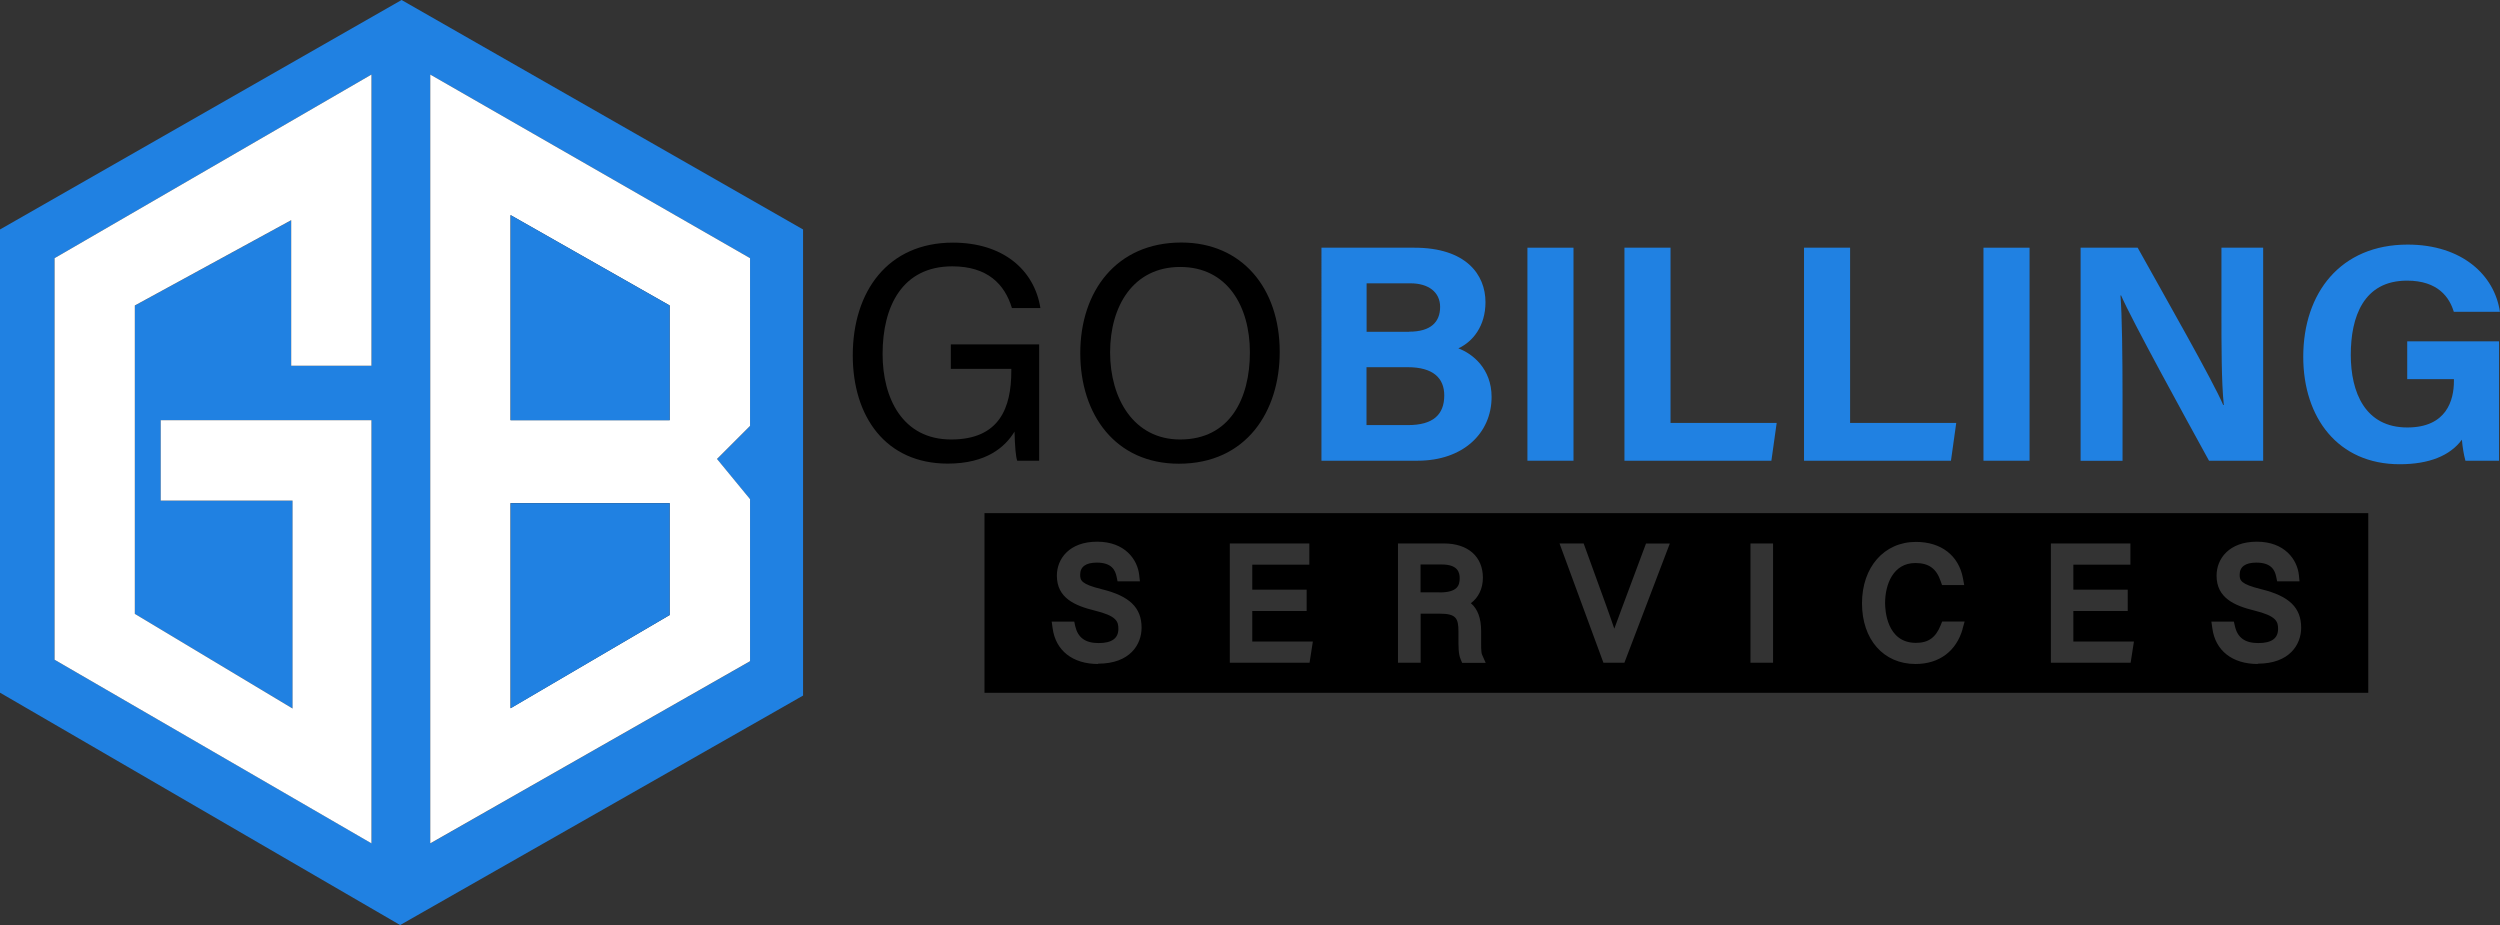
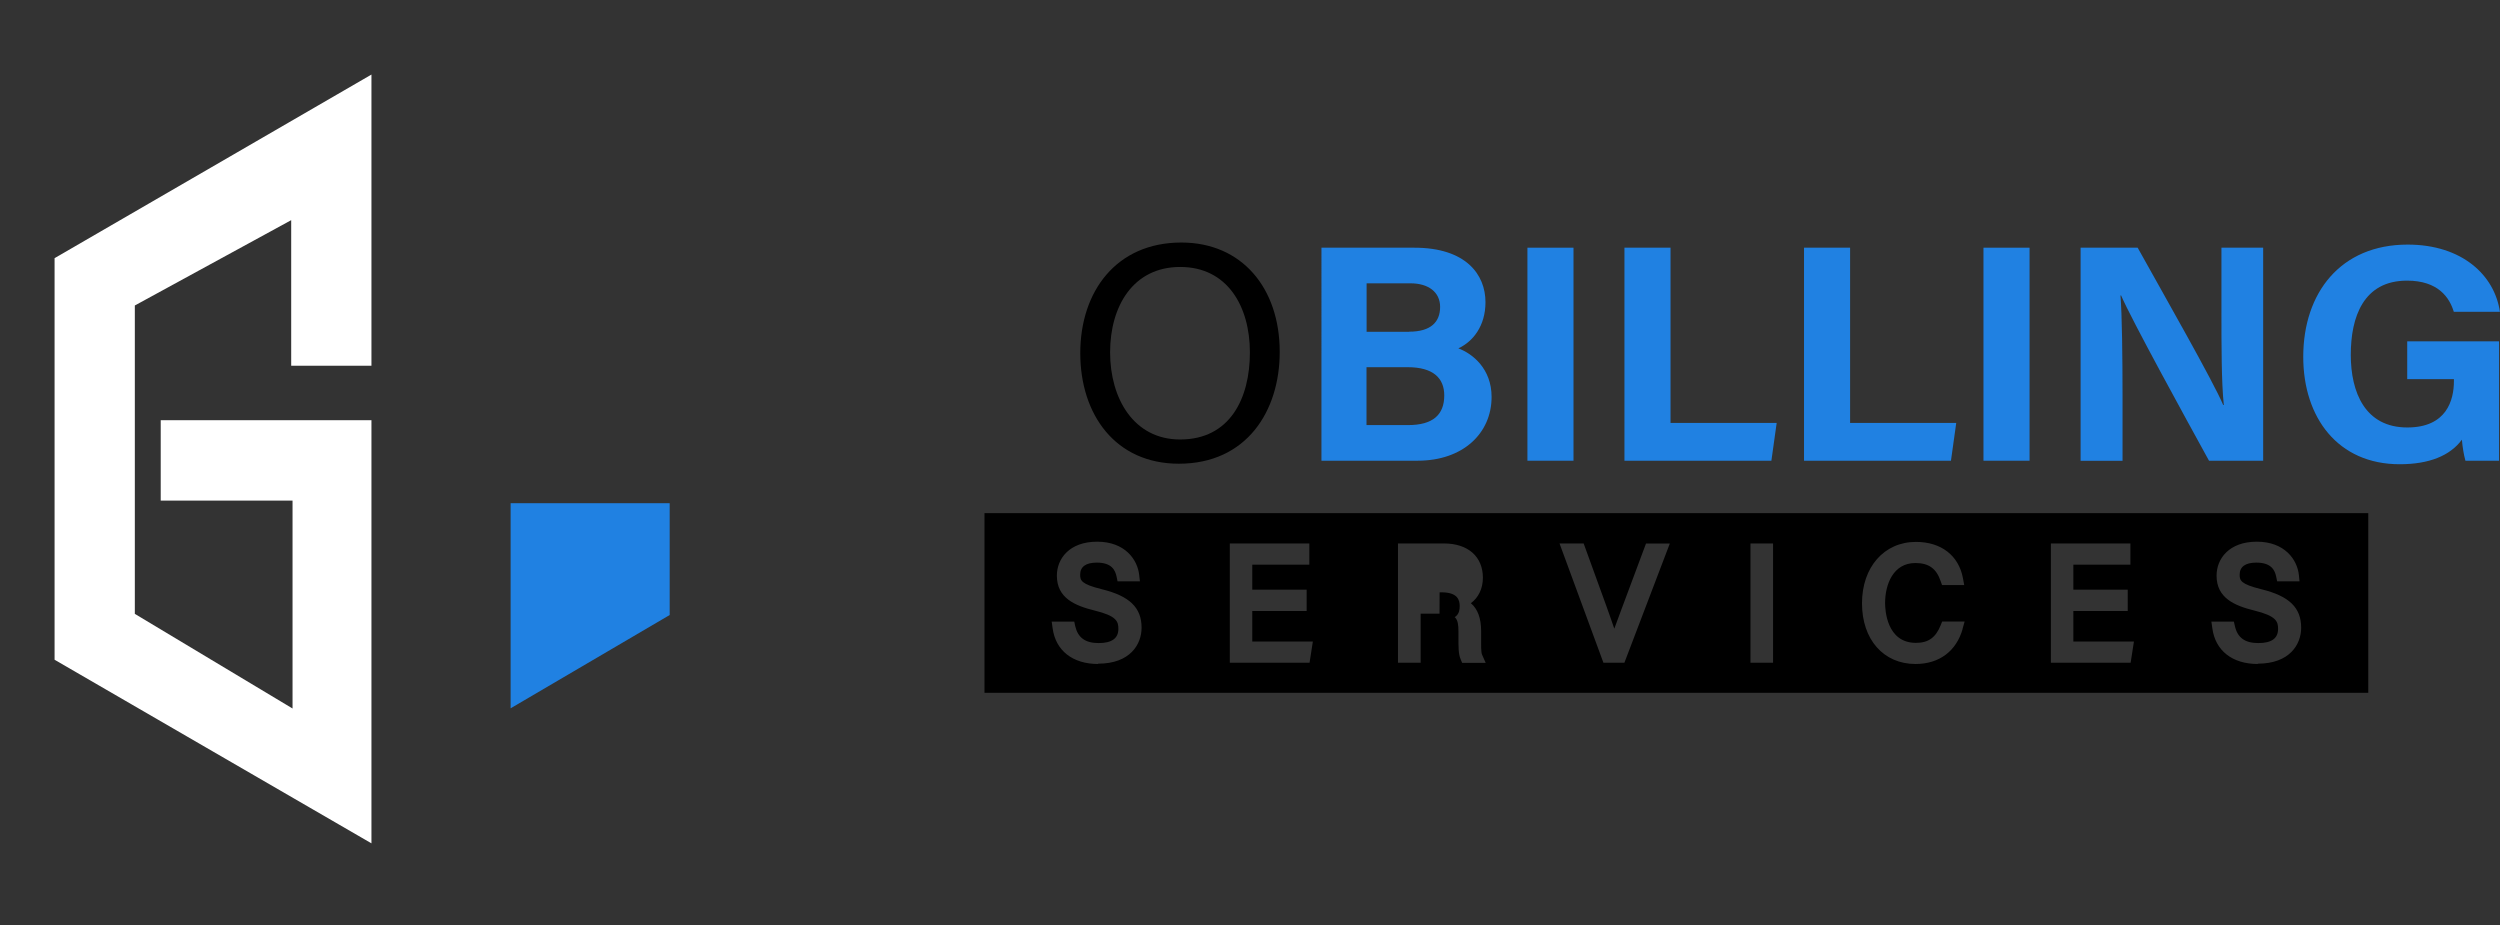
<svg xmlns="http://www.w3.org/2000/svg" id="Layer_2" data-name="Layer 2" viewBox="0 0 241.42 89.33">
  <rect x="0" y="0" width="241.42" height="89.33" fill="#333333" stroke="none" />
  <defs>
    <style>      .cls-1 {        fill: #fff;      }      .cls-2 {        fill: #2081e2;      }    </style>
  </defs>
  <g id="Layer_1-2" data-name="Layer 1">
-     <path class="cls-2" d="M38.78,0L0,22.16v44.73l38.64,22.44,36.88-21,2.03-1.16V22.16L38.78,0Zm-2.91,35.32h-7.75v-14.05l-15.1,8.24v29.77l15.24,9.14v-20.08H15.52v-7.76h20.35v40.85L5.27,63.71V24.93L35.87,7.2v28.11Zm36.56,5.82l-3.19,3.19,3.19,3.88v15.65l-30.88,17.59V7.2l30.88,17.73v16.2Z" />
-     <path class="cls-1" d="M72.43,24.93L41.55,7.2V81.44l30.88-17.59v-15.65l-3.19-3.88,3.19-3.19V24.93Zm-7.76,34.46l-15.37,9v-19.81h15.37v10.8Zm0-18.81h-15.37V20.77l15.37,8.73v11.08Z" />
    <polygon class="cls-1" points="28.12 35.32 28.12 21.26 13.02 29.5 13.02 59.28 28.25 68.42 28.25 48.34 15.52 48.34 15.52 40.58 35.87 40.58 35.87 81.44 5.27 63.71 5.27 24.93 35.87 7.2 35.87 35.32 28.12 35.32" />
-     <polygon class="cls-2" points="64.67 29.5 64.67 40.58 49.31 40.58 49.31 20.77 64.67 29.5" />
    <polygon class="cls-2" points="64.67 48.59 64.67 59.39 49.31 68.4 49.31 48.59 64.67 48.59" />
    <g>
      <path d="M95.07,49.55v17.35H228.7v-17.35H95.07Zm10.97,14.57c-2.45,0-4.1-1.29-4.39-3.45l-.09-.64h2.18l.09,.43c.26,1.12,.98,1.64,2.26,1.64s1.91-.46,1.91-1.37c0-.71-.16-1.25-2.29-1.77-1.9-.47-3.65-1.2-3.65-3.37,0-1.63,1.2-3.28,3.89-3.28s3.9,1.73,4.06,3.22l.07,.61h-2.16l-.09-.44c-.13-.64-.47-1.37-1.91-1.37-1.07,0-1.61,.4-1.61,1.17,0,.55,.1,.91,2.09,1.4h0c2.69,.66,3.84,1.78,3.84,3.72,0,1.6-1.1,3.47-4.2,3.47Zm20.42-.12h-7.7v-11.52h7.68v2.05h-5.51v2.41h5.25v2.06h-5.25v2.95h5.85l-.32,2.06Zm14.73,0l-.14-.34c-.22-.5-.21-1.23-.21-2.09v-.58c0-1.32-.25-1.73-1.84-1.73h-1.81v4.74h-2.19v-11.52h4.44c2.32,0,3.76,1.27,3.76,3.31,0,1.04-.42,1.91-1.16,2.46,.66,.56,.99,1.46,.99,2.68v.81c0,.5-.02,1.24,.09,1.48l.35,.79h-2.27Zm15.68,0h-2.03l-4.24-11.52h2.33l2.17,5.98c.27,.77,.56,1.55,.79,2.25,.21-.56,.43-1.18,.66-1.79l2.4-6.43h2.3l-4.39,11.52Zm14.35,0h-2.18v-11.52h2.18v11.52Zm18.31-3.27c-.61,2.15-2.26,3.39-4.55,3.39-3.09,0-5.17-2.36-5.17-5.86s2.14-5.93,5.21-5.93c2.43,0,4.13,1.31,4.54,3.51l.12,.66h-2.14l-.13-.37c-.42-1.23-1.15-1.76-2.45-1.76-2.15,0-2.92,2.09-2.92,3.86,0,.65,.14,3.85,2.98,3.85,1.2,0,1.91-.51,2.39-1.71l.14-.35h2.17l-.2,.71Zm16.22,3.27h-7.7v-11.52h7.68v2.05h-5.51v2.41h5.25v2.06h-5.25v2.95h5.85l-.32,2.06Zm12.28,.12c-2.46,0-4.1-1.29-4.39-3.45l-.09-.64h2.17l.1,.43c.25,1.12,.97,1.64,2.26,1.64s1.91-.46,1.91-1.37c0-.71-.17-1.25-2.29-1.77-1.9-.47-3.65-1.2-3.65-3.37,0-1.63,1.2-3.28,3.89-3.28s3.9,1.73,4.06,3.22l.06,.61h-2.16l-.09-.44c-.13-.64-.47-1.37-1.92-1.37-1.06,0-1.61,.4-1.61,1.17,0,.55,.1,.91,2.09,1.4,2.7,.66,3.85,1.78,3.85,3.72,0,1.6-1.1,3.47-4.2,3.47Z" />
-       <path d="M139.02,57.2h-1.84v-2.69h2.03c1.57,0,1.75,.76,1.75,1.33,0,.71-.23,1.37-1.95,1.37Z" />
+       <path d="M139.02,57.2h-1.84h2.03c1.57,0,1.75,.76,1.75,1.33,0,.71-.23,1.37-1.95,1.37Z" />
    </g>
-     <path d="M100.34,44.49h-2.11c-.14-.4-.22-1.32-.26-2.81-.9,1.47-2.69,3.09-6.45,3.09-5.99,0-9.17-4.54-9.17-10.45,0-6.21,3.41-10.89,9.67-10.89,4.82,0,7.86,2.61,8.45,6.32h-2.75c-.7-2.32-2.37-4.03-5.76-4.03-4.82,0-6.73,3.85-6.73,8.46,0,4.28,1.93,8.26,6.62,8.26s5.81-3.09,5.81-6.6v-.22h-5.84v-2.36h8.53v11.21Z" />
    <path d="M123.58,33.99c0,5.71-3.2,10.79-9.74,10.79-6.11,0-9.52-4.72-9.52-10.68s3.48-10.68,9.76-10.68c5.84,0,9.5,4.39,9.5,10.56Zm-16.38,.03c0,4.49,2.3,8.42,6.76,8.42,4.82,0,6.74-3.97,6.74-8.41s-2.17-8.25-6.73-8.25-6.77,3.81-6.77,8.24Z" />
    <path class="cls-2" d="M127.6,23.92h8.99c4.97,0,6.86,2.59,6.86,5.26,0,2.32-1.23,3.82-2.62,4.46,1.39,.52,3.21,1.98,3.21,4.69,0,3.52-2.77,6.16-7.14,6.16h-9.29V23.92Zm8.48,8.11c2.11,0,2.99-.95,2.99-2.39s-1.14-2.28-2.86-2.28h-4.24v4.68h4.11Zm-4.11,9.02h4.01c2.4,0,3.49-1,3.49-2.87,0-1.66-1.07-2.72-3.52-2.72h-3.99v5.59Z" />
    <path class="cls-2" d="M151.95,23.92v20.57h-4.45V23.92h4.45Z" />
    <path class="cls-2" d="M156.87,23.92h4.45v16.92h10.25l-.51,3.65h-14.19V23.92Z" />
    <path class="cls-2" d="M174.21,23.92h4.45v16.92h10.25l-.51,3.65h-14.19V23.92Z" />
    <path class="cls-2" d="M195.99,23.92v20.57h-4.45V23.92h4.45Z" />
    <path class="cls-2" d="M200.92,44.49V23.92h5.51c2.57,4.62,7.32,12.95,8.26,15.19h.06c-.23-2.15-.23-5.72-.23-9.09v-6.1h4.03v20.57h-5.23c-2.21-4.02-7.47-13.59-8.49-15.96h-.06c.15,1.8,.2,6.02,.2,9.71v6.26h-4.06Z" />
    <path class="cls-2" d="M241.34,44.49h-3.26c-.17-.63-.28-1.34-.34-2.03-1.14,1.54-3.15,2.37-6.01,2.37-5.97,0-9.31-4.51-9.31-10.37,0-6.18,3.6-10.84,10.08-10.84,5.29,0,8.41,2.99,8.91,6.49h-4.45c-.42-1.38-1.51-3.01-4.52-3.01-4.22,0-5.43,3.53-5.43,7.16s1.38,7.02,5.46,7.02c3.8,0,4.5-2.64,4.5-4.48v-.19h-4.51v-3.65h8.87v11.51Z" />
  </g>
</svg>